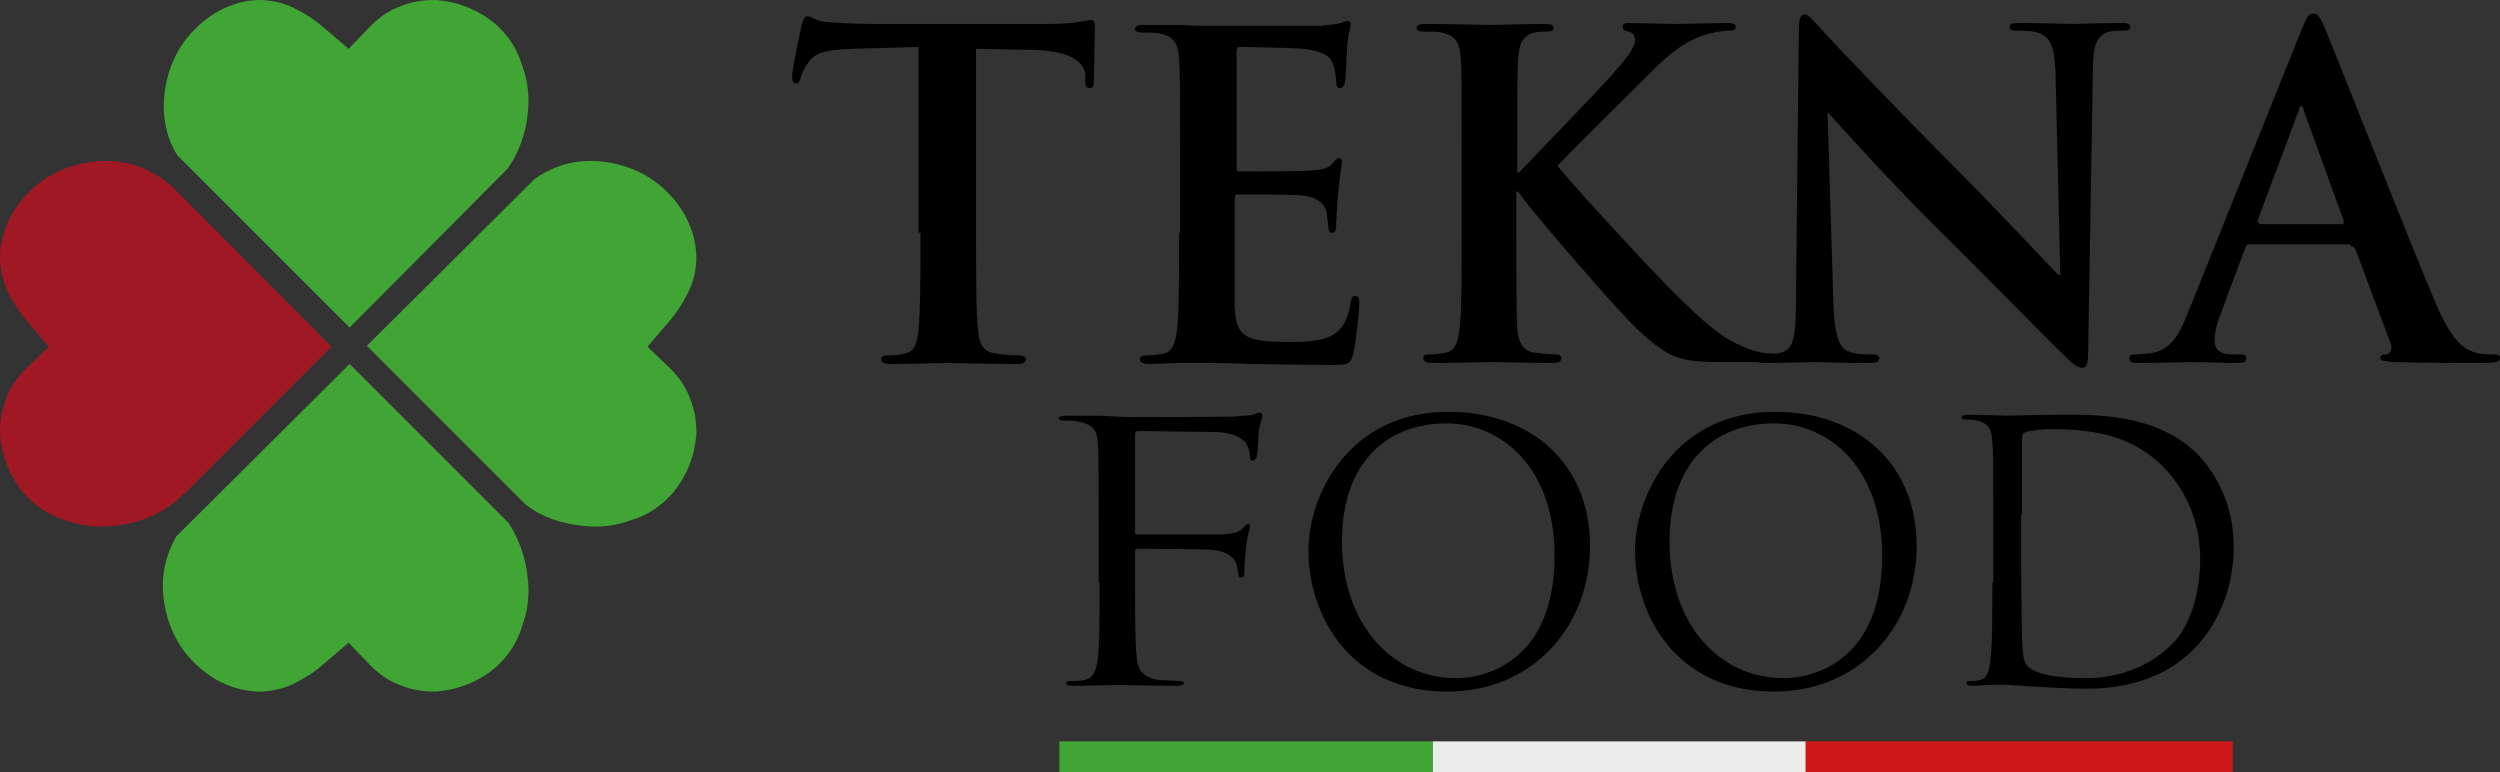
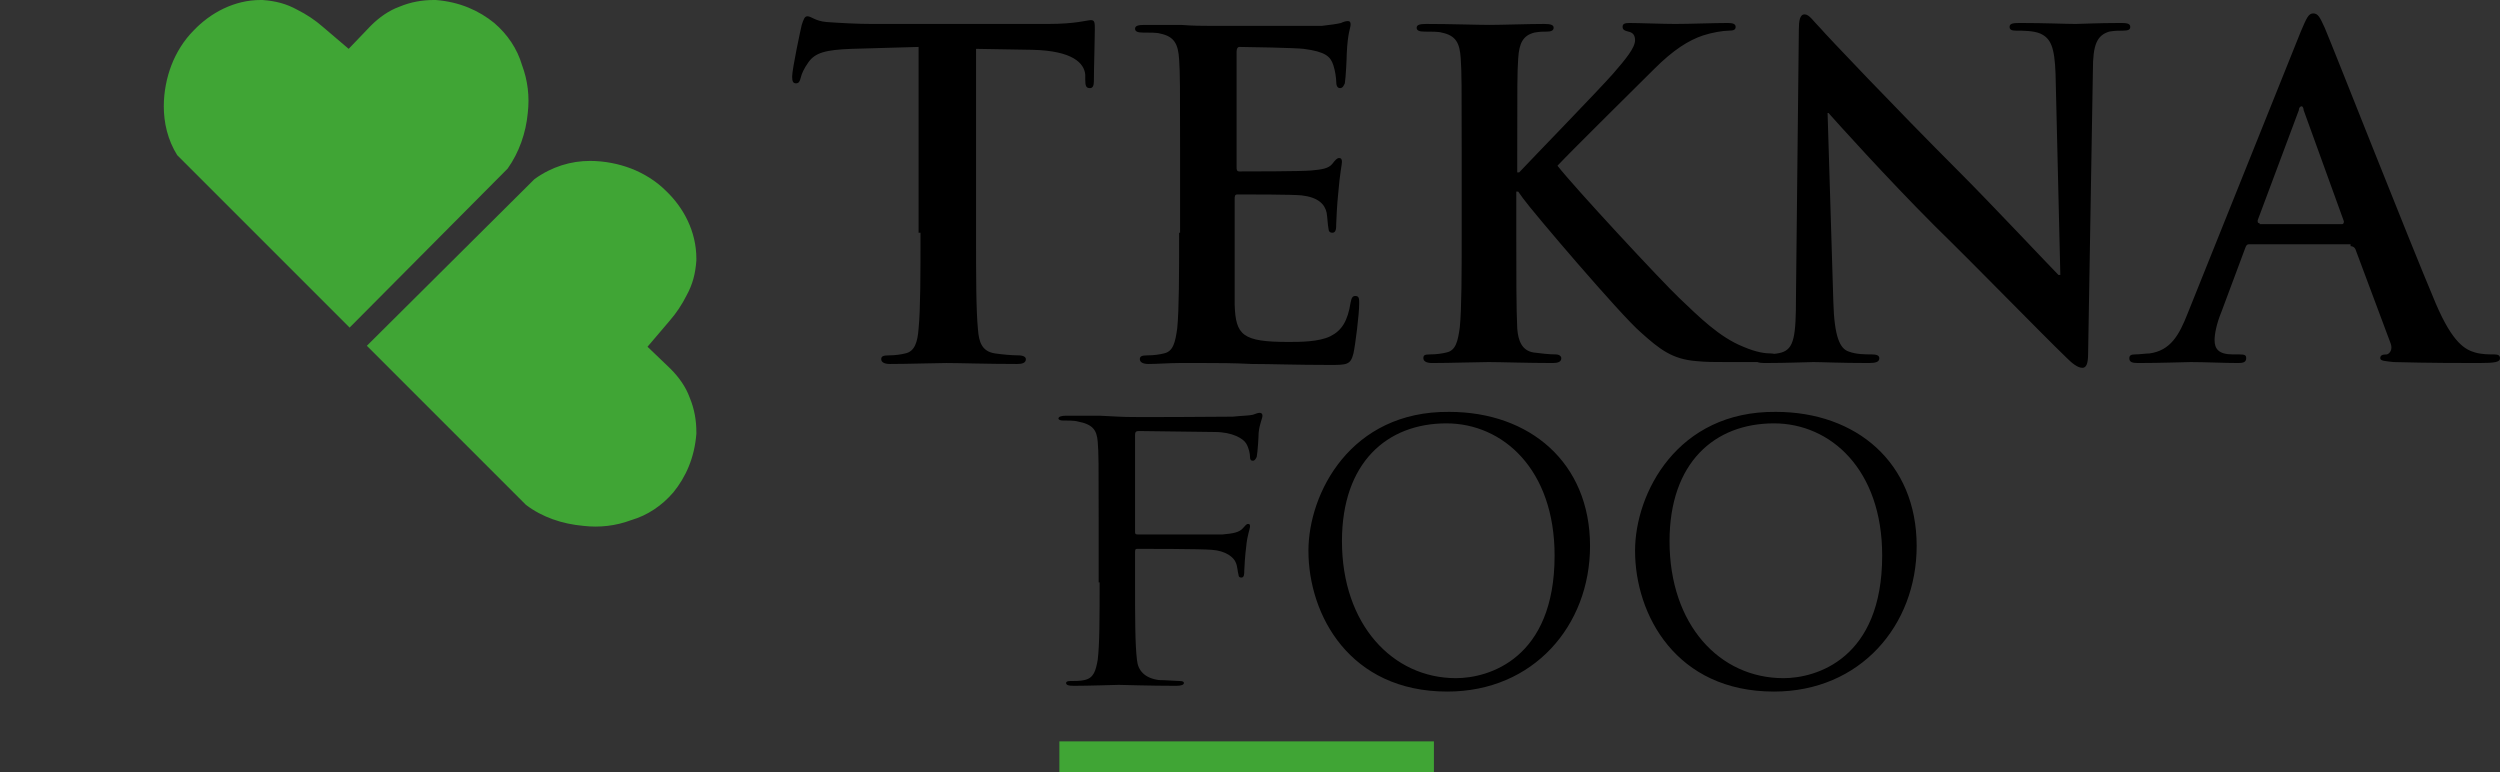
<svg xmlns="http://www.w3.org/2000/svg" version="1.1" id="Warstwa_1" x="0px" y="0px" viewBox="0 0 261 80.6" style="enable-background:new 0 0 261 80.6;" xml:space="preserve">
  <rect x="0" y="0" width="261" height="80.6" fill="#333333" stroke="none" />
  <style type="text/css">
	.st0{fill:#40A535;}
	.st1{fill:#ECECEC;}
	.st2{fill:#CD1719;}
	.st3{fill:#A01824;}
	.st4{fill:#F4F4F4;}
	.st5{fill:#010202;}
</style>
  <g>
    <rect x="110.6" y="77.4" class="st0" width="39.1" height="3.2" />
-     <rect x="149.6" y="77.4" class="st1" width="39" height="3.2" />
-     <rect x="188.5" y="77.4" class="st2" width="44.6" height="3.2" />
    <path d="M235.9,23.3c-0.2,0-0.2-0.1-0.2-0.3l4.3-11.5c0-0.2,0.1-0.4,0.3-0.4c0.1,0,0.2,0.2,0.2,0.4l4.2,11.6c0,0.1,0,0.3-0.2,0.3   H235.9z M245.4,25.7c0.2,0,0.4,0.1,0.5,0.3l3.7,9.9c0.2,0.6-0.1,1-0.4,1.1c-0.5,0-0.7,0.1-0.7,0.4c0,0.3,0.6,0.3,1.4,0.4   c3.7,0.1,7.2,0.1,8.9,0.1c1.7,0,2.2-0.1,2.2-0.5c0-0.3-0.2-0.4-0.6-0.4c-0.6,0-1.3,0-2-0.2c-1-0.3-2.3-0.9-4.1-5.1   c-3-7.1-10.5-26.2-11.6-28.8c-0.5-1.1-0.7-1.5-1.2-1.5c-0.5,0-0.7,0.5-1.3,1.9l-11.8,29.4c-0.9,2.3-1.8,3.9-4,4.2   c-0.4,0-1,0.1-1.5,0.1c-0.4,0-0.6,0.1-0.6,0.4c0,0.4,0.3,0.5,0.9,0.5c2.4,0,5-0.1,5.5-0.1c1.5,0,3.5,0.1,5,0.1   c0.5,0,0.8-0.1,0.8-0.5c0-0.3-0.1-0.4-0.7-0.4h-0.7c-1.5,0-1.9-0.6-1.9-1.5c0-0.6,0.2-1.7,0.7-2.9l2.5-6.7c0.1-0.3,0.2-0.4,0.4-0.4   H245.4z M190.8,11.8h0.1c0.8,0.9,6,6.7,11.1,11.8c4.9,4.8,10.9,11,13.8,13.8c0.5,0.5,1.1,1,1.6,1c0.4,0,0.6-0.4,0.6-1.5l0.5-29.6   c0-2.6,0.4-3.6,1.7-4c0.6-0.1,0.9-0.1,1.4-0.1c0.6,0,0.8-0.1,0.8-0.4c0-0.4-0.5-0.4-1.1-0.4c-2.3,0-4.1,0.1-4.6,0.1   c-1,0-3.2-0.1-5.7-0.1c-0.7,0-1.2,0-1.2,0.4c0,0.3,0.2,0.4,0.7,0.4c0.7,0,1.8,0,2.5,0.3c1.1,0.5,1.5,1.4,1.6,4.2l0.5,21h-0.2   c-0.8-0.8-7.1-7.5-10.3-10.7c-6.8-6.8-14-14.4-14.5-15c-0.8-0.8-1.2-1.5-1.7-1.5c-0.5,0-0.6,0.7-0.6,1.6L187.5,31   c0,4.1-0.2,5.4-1.5,5.8c-0.7,0.2-1.5,0.2-2.1,0.2c-0.5,0-0.7,0.1-0.7,0.4c0,0.4,0.4,0.5,1,0.5c2.4,0,4.6-0.1,5.1-0.1   c0.9,0,2.8,0.1,5.8,0.1c0.7,0,1.1-0.1,1.1-0.5c0-0.3-0.3-0.4-0.8-0.4c-0.7,0-1.6,0-2.4-0.3c-0.9-0.3-1.5-1.5-1.6-5.2L190.8,11.8z    M158.4,16c0-7.1,0-8.4,0.1-9.9c0.1-1.6,0.5-2.4,1.7-2.7c0.6-0.1,0.8-0.1,1.3-0.1c0.4,0,0.7-0.1,0.7-0.4c0-0.3-0.3-0.4-1-0.4   c-1.6,0-4.5,0.1-5.7,0.1s-4.1-0.1-6.6-0.1c-0.7,0-1,0.1-1,0.4c0,0.3,0.3,0.4,0.8,0.4c0.7,0,1.5,0,1.8,0.1c1.5,0.3,1.9,1.1,2,2.7   c0.1,1.5,0.1,2.8,0.1,9.9v8.2c0,4.3,0,8-0.2,10c-0.2,1.4-0.4,2.4-1.4,2.6c-0.4,0.1-1,0.2-1.7,0.2c-0.6,0-0.7,0.1-0.7,0.4   c0,0.3,0.3,0.5,0.9,0.5c1.9,0,4.8-0.1,5.9-0.1c1.2,0,4.1,0.1,6.7,0.1c0.5,0,0.9-0.1,0.9-0.5c0-0.2-0.2-0.4-0.6-0.4   c-0.6,0-1.6-0.1-2.3-0.2c-1.2-0.2-1.6-1.2-1.7-2.5c-0.1-2-0.1-5.7-0.1-10V20h0.2l0.5,0.7c1,1.4,10.2,12.2,12.3,14   c2,1.8,3.3,2.8,5.8,3c1,0.1,1.8,0.1,3.2,0.1h4.1c0.9,0,1.1-0.1,1.1-0.5c0-0.3-0.3-0.4-0.6-0.4c-0.6,0-1.5-0.1-2.9-0.7   c-2.5-1-4.6-3.1-6.7-5.1c-1.8-1.7-11-11.6-12.7-13.8c1.6-1.7,8.7-8.7,10.1-10.1c2-2,3.6-3,5.1-3.5c0.9-0.3,2.1-0.5,2.7-0.5   c0.5,0,0.7-0.1,0.7-0.4c0-0.3-0.3-0.4-0.8-0.4c-1.5,0-4,0.1-5.5,0.1c-1.3,0-3.8-0.1-4.8-0.1c-0.5,0-0.7,0.1-0.7,0.4   c0,0.3,0.2,0.4,0.6,0.5c0.5,0.1,0.7,0.4,0.7,0.9c0,0.8-1,2-2.3,3.5c-1.4,1.6-8.2,8.6-9.8,10.3h-0.2V16z M123.1,24.3   c0,4.3,0,8-0.2,10c-0.2,1.4-0.4,2.4-1.4,2.6c-0.4,0.1-1,0.2-1.7,0.2c-0.6,0-0.8,0.1-0.8,0.4c0,0.3,0.3,0.5,0.9,0.5   c0.9,0,2.2-0.1,3.2-0.1c1.1,0,2.2,0,2.7,0c1.4,0,2.9,0,4.9,0.1c2,0,4.6,0.1,8.1,0.1c1.8,0,2.2,0,2.5-1.2c0.2-0.9,0.6-4.1,0.6-5.2   c0-0.5,0-0.8-0.4-0.8c-0.3,0-0.4,0.2-0.5,0.7c-0.3,1.9-0.9,2.9-2.1,3.5c-1.2,0.6-3.2,0.6-4.4,0.6c-4.8,0-5.5-0.7-5.6-3.9   c0-1.4,0-5.7,0-7.3v-3.7c0-0.3,0-0.5,0.3-0.5c1.1,0,5.8,0,6.7,0.1c1.7,0.2,2.4,0.9,2.6,1.8c0.1,0.6,0.1,1.2,0.2,1.7   c0,0.2,0.1,0.4,0.4,0.4c0.4,0,0.4-0.5,0.4-0.9c0-0.3,0.1-2.2,0.2-3.1c0.2-2.4,0.4-3.1,0.4-3.4c0-0.3-0.1-0.4-0.3-0.4   c-0.2,0-0.4,0.2-0.7,0.6c-0.4,0.5-1.1,0.6-2.2,0.7c-1.1,0.1-6.5,0.1-7.5,0.1c-0.3,0-0.3-0.2-0.3-0.5V5.4c0-0.3,0.1-0.5,0.3-0.5   c0.9,0,5.9,0.1,6.7,0.2c2.3,0.3,2.8,0.8,3.1,1.7c0.2,0.6,0.3,1.4,0.3,1.7c0,0.4,0.1,0.7,0.4,0.7c0.3,0,0.4-0.3,0.5-0.5   c0.1-0.6,0.2-2.6,0.2-3.1c0.1-2.2,0.4-2.7,0.4-3c0-0.2,0-0.4-0.3-0.4c-0.2,0-0.5,0.1-0.7,0.2c-0.4,0.1-1.1,0.2-2,0.3   c-0.9,0-10.2,0-11.7,0c-0.7,0-1.7,0-3-0.1c-1.2,0-2.5,0-3.8,0c-0.7,0-1,0.1-1,0.4c0,0.3,0.3,0.4,0.8,0.4c0.7,0,1.5,0,1.8,0.1   c1.5,0.3,1.9,1.1,2,2.7c0.1,1.5,0.1,2.8,0.1,9.9V24.3z M96.1,24.3c0,4.3,0,8-0.2,10c-0.1,1.4-0.4,2.4-1.4,2.6   c-0.4,0.1-1,0.2-1.7,0.2c-0.6,0-0.8,0.1-0.8,0.4c0,0.3,0.3,0.5,0.9,0.5c1.9,0,4.8-0.1,5.9-0.1c1.3,0,4.3,0.1,7.4,0.1   c0.5,0,0.9-0.1,0.9-0.5c0-0.2-0.2-0.4-0.8-0.4c-0.7,0-1.7-0.1-2.4-0.2c-1.4-0.2-1.7-1.2-1.8-2.5c-0.2-2-0.2-5.7-0.2-10V5.1l5.9,0.1   c4.2,0.1,5.4,1.4,5.5,2.6l0,0.5c0,0.7,0.1,0.9,0.5,0.9c0.3,0,0.4-0.3,0.4-0.7c0-1.2,0.1-4.5,0.1-5.4c0-0.7,0-1-0.4-1   c-0.2,0-0.6,0.1-1.3,0.2c-0.7,0.1-1.7,0.2-3.2,0.2H91c-1.5,0-3.3-0.1-4.7-0.2c-1.2-0.1-1.6-0.6-2-0.6c-0.3,0-0.4,0.3-0.6,0.9   c-0.1,0.4-1,4.6-1,5.4c0,0.5,0.1,0.7,0.4,0.7c0.3,0,0.4-0.2,0.5-0.6c0.1-0.4,0.3-0.9,0.8-1.6c0.7-1,1.8-1.3,4.5-1.4l7-0.2V24.3z" />
    <path d="M114.8,60.8c0,3.6,0,6.5-0.2,8.1c-0.2,1.1-0.4,1.9-1.4,2.1c-0.4,0.1-1,0.1-1.5,0.1c-0.3,0-0.4,0.1-0.4,0.2   c0,0.2,0.2,0.3,0.8,0.3c1.5,0,4.5-0.1,4.7-0.1c0.2,0,3.3,0.1,6,0.1c0.5,0,0.8-0.1,0.8-0.3c0-0.1-0.1-0.2-0.4-0.2   c-0.4,0-1.5-0.1-2.2-0.1c-1.5-0.2-2.2-1-2.3-2.1c-0.2-1.6-0.2-4.5-0.2-8.1v-3.2c0-0.3,0.1-0.3,0.3-0.3c0.8,0,6.5,0,7.7,0.1   c1.5,0.1,2.3,0.8,2.5,1.3c0.2,0.4,0.2,1,0.3,1.3c0,0.2,0.1,0.3,0.3,0.3c0.3,0,0.3-0.4,0.3-0.7c0-0.3,0.1-1.8,0.2-2.5   c0.1-1.2,0.4-1.9,0.4-2.1c0-0.2,0-0.3-0.2-0.3c-0.2,0-0.3,0.2-0.5,0.4c-0.4,0.5-1.1,0.6-2.2,0.7c-0.7,0-1.4,0-2.2,0l-6.6,0   c-0.3,0-0.3-0.1-0.3-0.3V45.4c0-0.3,0.1-0.4,0.4-0.4l7.9,0.1c1.9,0,3,0.7,3.3,1.2c0.3,0.5,0.4,1.1,0.4,1.4c0,0.3,0.1,0.4,0.3,0.4   s0.3-0.2,0.4-0.4c0.1-0.5,0.2-2.1,0.2-2.5c0.1-1,0.4-1.5,0.4-1.8c0-0.2-0.1-0.3-0.3-0.3c-0.2,0-0.4,0.1-0.7,0.2   c-0.4,0.1-1.2,0.1-2.1,0.2c-1.1,0-10.9,0.1-11.9,0l-2-0.1c-1.1,0-2.4,0-3.5,0c-0.5,0-0.8,0.1-0.8,0.3c0,0.1,0.2,0.2,0.4,0.2   c0.4,0,1.3,0,1.6,0.1c1.6,0.3,2,0.9,2.1,2.1c0.1,1.2,0.1,2.2,0.1,8.1V60.8z" />
    <path d="M140.1,56.5c0-8.2,4.7-12.3,10.9-12.3c5.9,0,11.3,4.8,11.3,13.8c0,10.8-6.9,12.8-10.3,12.8   C145.4,70.8,140.1,65.2,140.1,56.5 M136.6,57.5c0,6.7,4.3,14.7,14.5,14.7c9,0,14.9-6.9,14.9-15.2c0-8.7-6.3-14-14.7-14   C141,42.9,136.6,51.5,136.6,57.5z" />
    <path d="M174.3,56.5c0-8.2,4.7-12.3,10.9-12.3c5.9,0,11.3,4.8,11.3,13.8c0,10.8-6.9,12.8-10.3,12.8   C179.5,70.8,174.3,65.2,174.3,56.5 M170.7,57.5c0,6.7,4.3,14.7,14.5,14.7c9,0,14.9-6.9,14.9-15.2c0-8.7-6.3-14-14.7-14   C175.1,42.9,170.7,51.5,170.7,57.5z" />
-     <path d="M211.1,53.7c0-2.9,0-6.7,0-7.9c0-0.4,0.1-0.6,0.4-0.7c0.3-0.1,1.7-0.3,2.4-0.3c4.4,0,8.7,0.5,12.2,4.2   c1.5,1.6,3.6,4.7,3.6,9.4c0,3.4-1,7-3,8.9c-2.2,2.2-5.4,3.5-8.9,3.5c-4.4,0-5.9-0.8-6.3-1.5c-0.3-0.4-0.4-1.9-0.4-2.8   c0-0.7-0.1-4.1-0.1-8.1V53.7z M208,60.8c0,3.6,0,6.5-0.2,8.1c-0.1,1.1-0.3,1.9-1.1,2.1c-0.3,0.1-0.8,0.1-1.1,0.1   c-0.2,0-0.3,0.1-0.3,0.2c0,0.2,0.2,0.3,0.6,0.3c0.6,0,1.4-0.1,2.2-0.1c0.8,0,1.4,0,1.5,0c0.2,0,1.5,0.1,3.1,0.2   c1.6,0.1,3.6,0.2,5.2,0.2c6.3,0,9.7-2.6,11.3-4.3c2.1-2.2,4-5.8,4-10.5c0-4.4-1.8-7.5-3.6-9.5c-4.4-4.6-11.3-4.3-15-4.3   c-2.2,0-4.6,0.1-5,0.1c-0.2,0-2.5-0.1-4.2-0.1c-0.4,0-0.6,0.1-0.6,0.3c0,0.1,0.1,0.2,0.3,0.2c0.3,0,1,0,1.3,0.1   c1.2,0.3,1.5,0.9,1.6,2.1c0.1,1.2,0.1,2.2,0.1,8.1V60.8z" />
    <path class="st0" d="M18.5,16.2c-1-1.6-1.4-3.4-1.4-5.1c0-1.5,0.3-3,0.8-4.3c0.5-1.3,1.3-2.6,2.3-3.6C22,1.3,24.5,0,27.2,0h0.2   c1.4,0.1,2.5,0.4,3.6,1c1,0.5,1.9,1.1,2.7,1.8l2.7,2.3l2.3-2.4c0.9-0.9,1.9-1.6,3-2C42.9,0.2,44.1,0,45.3,0h0.2   c2.5,0.2,4.5,1.1,6.1,2.4c1.4,1.2,2.4,2.7,2.9,4.4c0.6,1.6,0.8,3.3,0.6,5c-0.2,2.1-0.9,4.1-2.1,5.8L36.5,34.2L18.5,16.2z" />
    <path class="st0" d="M55.8,18.7c1.8-1.3,3.8-1.9,5.8-1.9c1.5,0,3,0.3,4.3,0.8c1.3,0.5,2.6,1.3,3.6,2.3c1.9,1.8,3.2,4.3,3.2,7.1v0.2   c-0.1,1.4-0.4,2.5-1,3.6c-0.5,1-1.1,1.9-1.8,2.7l-2.3,2.7l2.4,2.3c0.9,0.9,1.6,1.9,2,3c0.5,1.2,0.7,2.4,0.7,3.6v0.2   c-0.2,2.5-1.1,4.5-2.4,6.1c-1.2,1.4-2.7,2.4-4.4,2.9c-1.6,0.6-3.3,0.8-5,0.6c-2.2-0.2-4.3-0.9-6-2.2L38.3,36.1L55.8,18.7z" />
-     <path class="st0" d="M18.4,56c-0.9,1.6-1.4,3.3-1.4,5.1c0,1.5,0.3,3,0.8,4.3c0.5,1.3,1.3,2.6,2.3,3.6c1.8,1.9,4.3,3.2,7.1,3.2h0.2   c1.4-0.1,2.5-0.4,3.6-1c1-0.5,1.9-1.1,2.7-1.8l2.7-2.3l2.3,2.4c0.9,0.9,1.9,1.6,3,2c1.2,0.5,2.4,0.7,3.6,0.7h0.2   c2.5-0.2,4.5-1.1,6.1-2.4c1.4-1.2,2.4-2.7,2.9-4.4c0.6-1.6,0.8-3.3,0.6-5c-0.2-2.1-0.9-4.1-2-5.8L36.5,38L18.4,56z" />
-     <path class="st3" d="M18.1,19.6c-2.1-1.9-4.5-2.8-7-2.8c-1.5,0-3,0.3-4.3,0.8c-1.3,0.5-2.6,1.3-3.6,2.3C1.3,21.7,0,24.2,0,27v0.2   c0.1,1.4,0.4,2.5,1,3.6c0.5,1,1.1,1.9,1.8,2.7l2.3,2.7l-2.4,2.3c-0.9,0.9-1.6,1.9-2,3C0.2,42.6,0,43.9,0,45.1v0.2   c0.2,2.5,1.1,4.5,2.4,6.1c1.2,1.4,2.7,2.4,4.4,2.9c1.6,0.6,3.3,0.8,5,0.6c2.4-0.2,4.8-1.1,6.6-2.6l0.1-0.1l1.1-1l15-15L18.1,19.6z" />
  </g>
</svg>